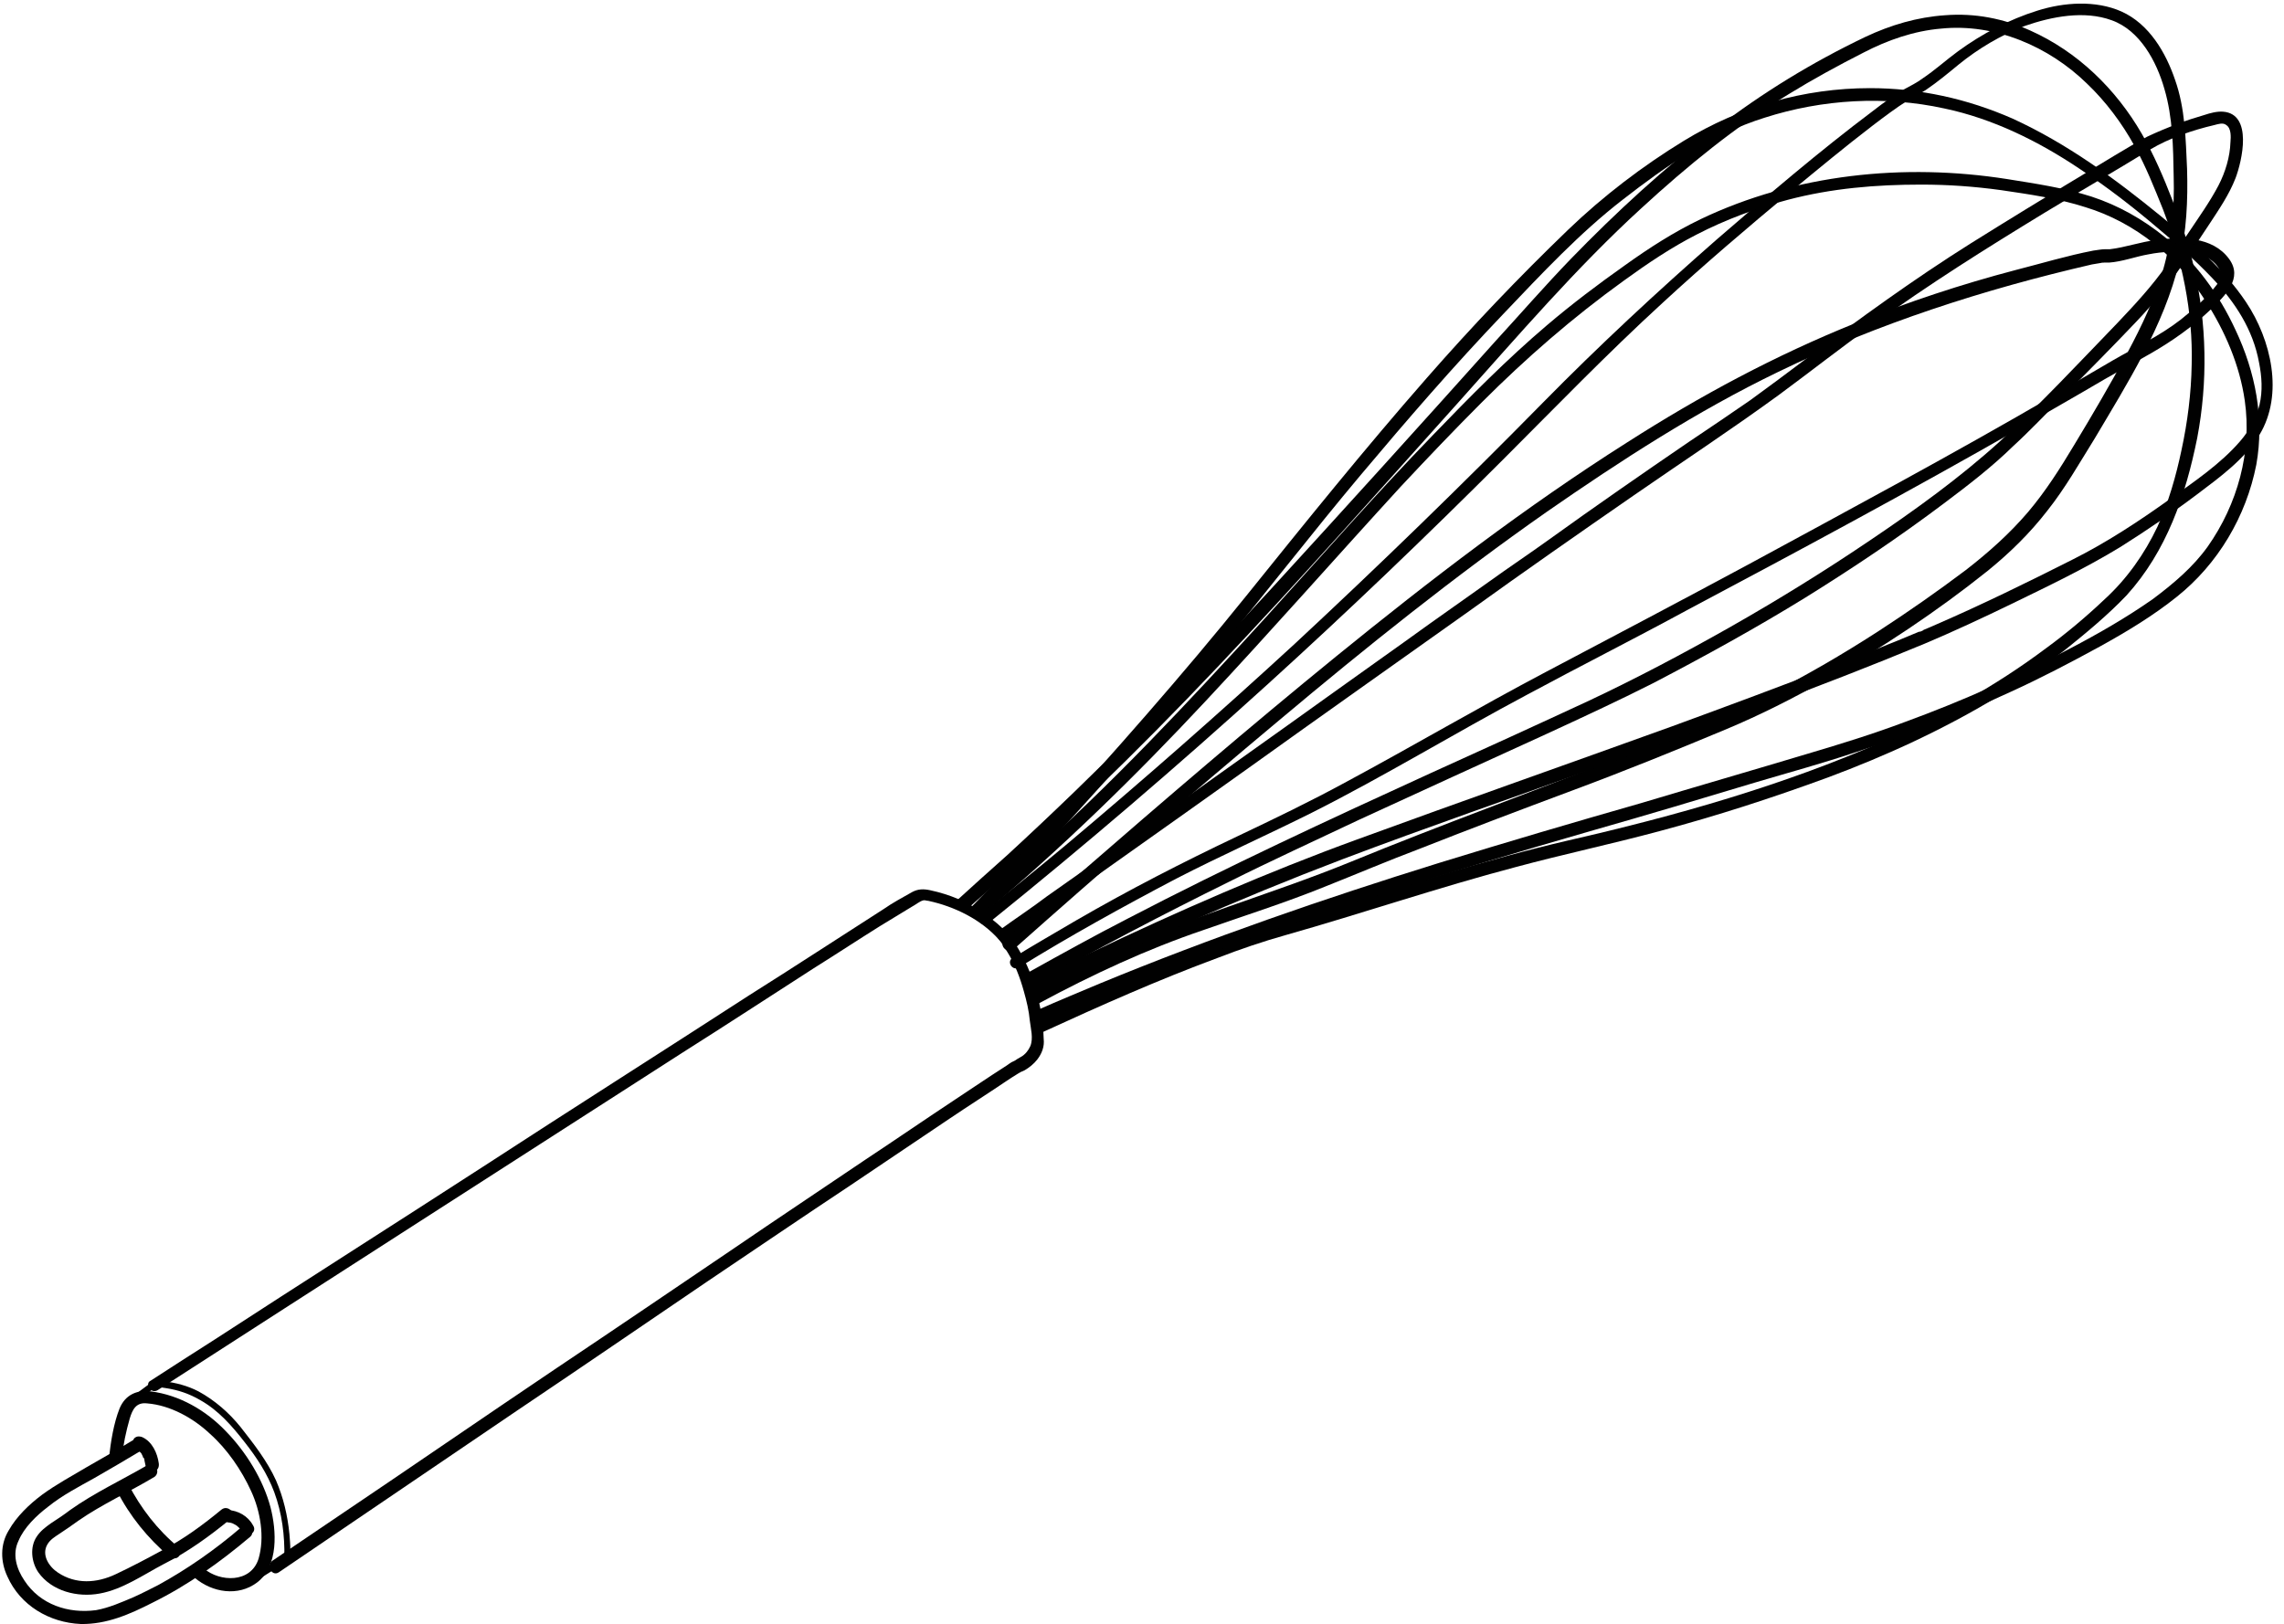
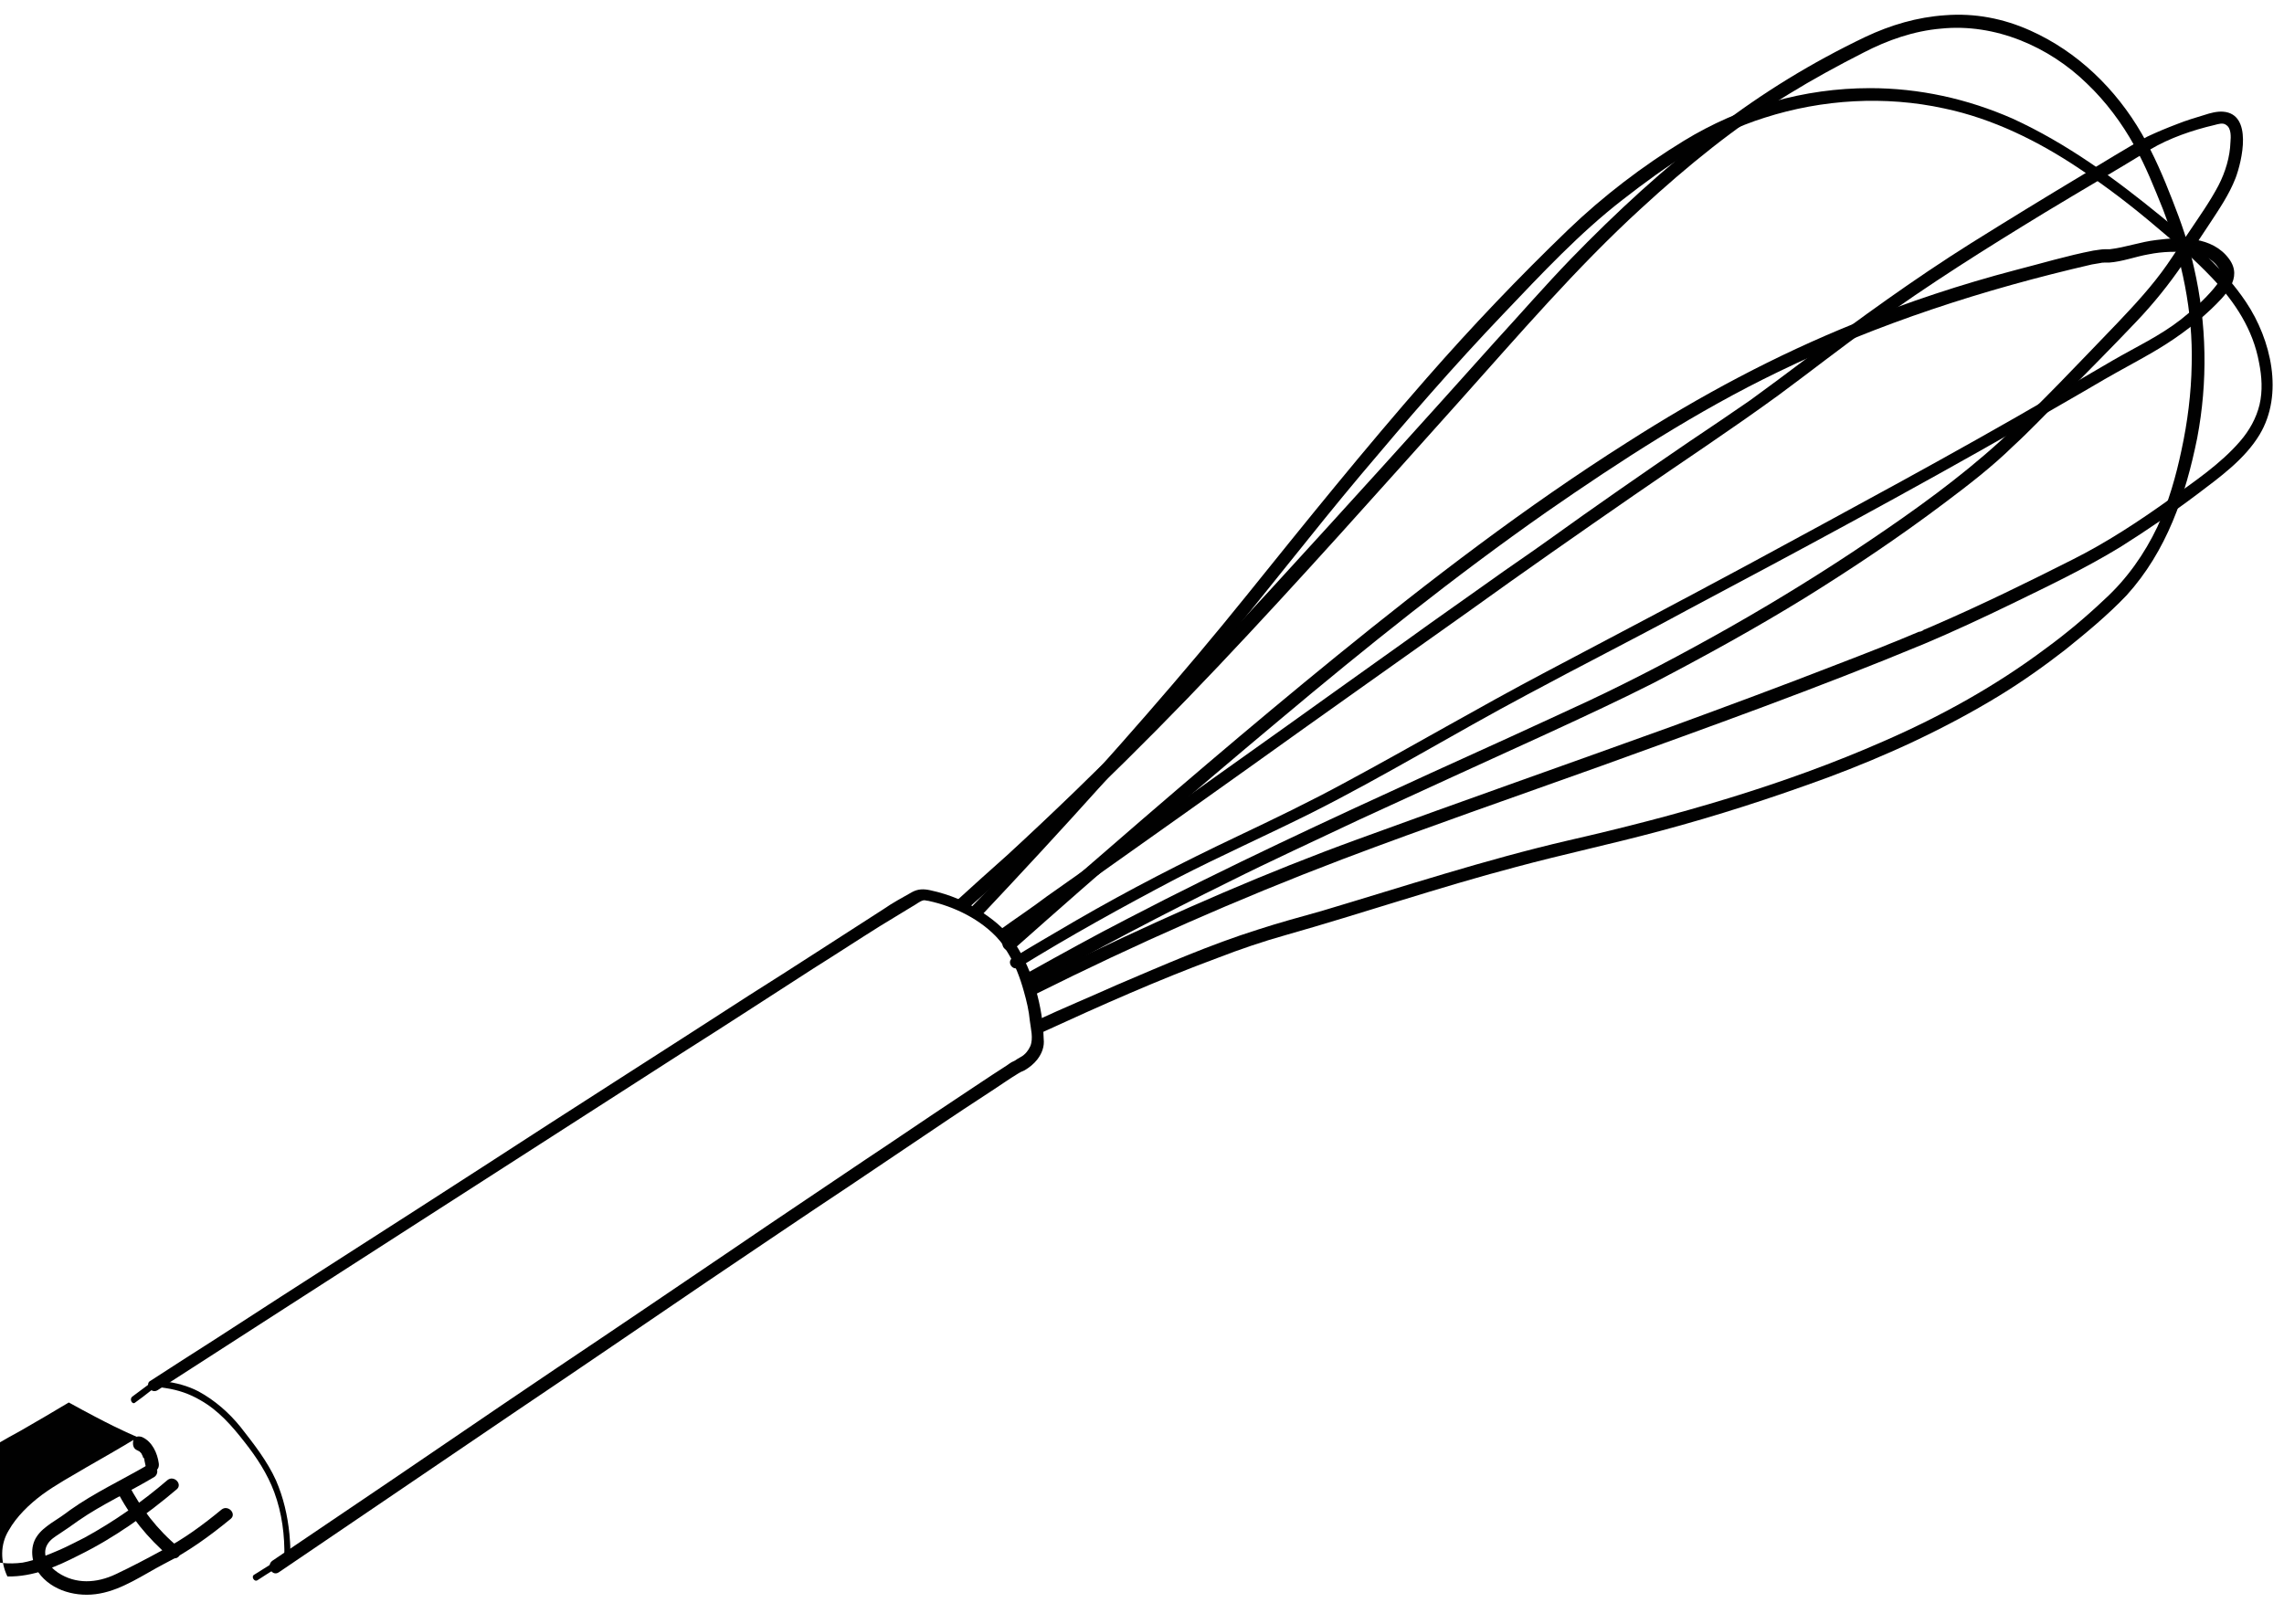
<svg xmlns="http://www.w3.org/2000/svg" height="352.0" preserveAspectRatio="xMidYMid meet" version="1.0" viewBox="-0.5 -0.7 494.8 352.0" width="494.8" zoomAndPan="magnify">
  <g>
    <g id="change1_14">
      <path d="M217.5,203c17.5-12.5,35-24.8,52.5-37.3c15.9-11.4,31.9-22.7,47.8-34c11.8-8.5,23.7-16.8,35.7-25.1 c10.4-7.2,20.9-14.1,31.2-21.6c6.8-5,13.5-10.3,20.4-15.2c12.1-8.8,24.7-16.7,37.5-24.5c7.6-4.6,15.2-9,22.7-13.6 c4.2-2.5,9.2-4.2,13.9-5.3c0.8-0.2,1.9-0.6,2.6,0c1.1,0.7,1,2.6,0.9,3.7c-0.1,3.2-1.1,6.5-2.6,9.4c-1.9,3.6-4.2,6.8-6.4,10.1 c-1.6,2.3-3.1,4.7-4.7,7c-3.2,4.6-7,8.7-10.8,12.7c-8.4,8.7-16.6,17.5-25.4,25.6c-8.7,7.9-18.4,14.9-28.2,21.5 c-9.9,6.7-20.1,13-30.5,18.9c-9.9,5.6-20.1,11-30.3,15.8c-11.4,5.3-22.8,10.5-34.3,15.7c-22.1,10.1-44.1,20.3-65.6,31.5 c-7.4,3.8-14.6,7.8-21.8,11.8c-1.6,0.9-0.1,3.2,1.4,2.5c13.9-7.8,28-15.2,42.2-22.2c9.4-4.7,18.8-9,28.3-13.5 c13.5-6.2,27-12.4,40.4-18.5c7.8-3.6,15.6-7.2,23.3-11.1c11.1-5.8,22.2-11.9,32.9-18.5c10.3-6.4,20.3-13.1,30-20.4 c5.2-3.9,10.4-7.9,15-12.4c3.6-3.3,6.9-6.8,10.4-10.3c5.5-5.6,11-11.1,16.4-16.8c3.7-3.9,7-8,10-12.4c1.9-2.9,3.8-5.7,5.7-8.6 c2.1-3.2,4.3-6.4,5.7-10c1.4-3.7,3.8-13.9-2.7-14.4c-1.3-0.1-2.8,0.3-4,0.7c-2,0.6-4,1.2-6,2c-2.1,0.8-4.3,1.7-6.4,2.7 c-4.8,2.6-9.5,5.6-14.2,8.4c-8,4.8-16,9.7-24,14.7c-12.4,7.8-24.1,16.3-35.8,25.1c-4,3-8,6-12,8.9c-4.5,3.1-8.9,6.1-13.4,9.1 c-10.1,6.9-20.2,13.9-30.2,21.1c-4.3,3.1-8.8,6.1-13.1,9.2c-4.2,3-8.5,6-12.7,9c-7.6,5.5-15.3,10.9-22.8,16.3 c-10.7,7.7-21.5,15.3-32.2,23c-9.4,6.7-18.7,13.3-28.1,19.9c-3.3,2.5-6.8,4.8-10.1,7.2C214.7,201.6,216,204,217.5,203L217.5,203z" fill="#010101" />
    </g>
    <g id="change1_3">
      <path d="M220.3,208.9c11-6.8,22.4-13.1,34-19.2c9.7-5,19.6-9.4,29.4-14.3c15.7-7.9,30.9-17.2,46.5-25.5 c11.5-6.2,23.2-12.1,34.8-18.4c24.1-12.8,48.1-25.7,71.9-39.3c6.2-3.6,12.4-7.1,18.5-10.7c3.3-1.9,6.7-3.7,10-5.6 c4.7-2.7,9.1-5.8,13.1-9.6c3-2.9,7-6.7,3.9-10.9c-3.6-4.9-10.4-4.8-15.7-4.1c-3.5,0.4-6.7,1.6-10.1,2c-0.1,0,0.2,0-0.1,0 c-0.1,0-0.2,0-0.3,0c-0.2,0-0.3,0-0.6,0c-0.9,0-1.7,0.2-2.6,0.3c-5.7,1.1-11.3,2.8-16.8,4.2c-11.8,3.1-23.3,6.9-34.7,11.5 c-17.4,7-33.6,15.7-49.4,25.8c-22.1,14-42.8,29.9-63.1,46.4c-18.8,15.3-37.3,31.2-55.6,47.1c-5.5,4.8-10.8,9.6-16.3,14.4 c-1.3,1.2,0.7,3.1,2,2c18.9-16.8,38.1-33.4,57.6-49.7c18.7-15.7,37.9-31.1,57.9-45.1c16-11.1,32.5-21.8,50.1-30.3 c21.6-10.5,44.6-17.9,68-23.3c0.6-0.1,1.2-0.2,1.8-0.3c0.2,0,0.3-0.1,0.6-0.1c-0.4,0.1,0.1,0,0.2,0c0.3,0,0.7,0,1.1,0 c2.9-0.2,5.7-1.3,8.6-1.8c3-0.6,6.2-0.7,9.2-0.3c2.3,0.2,5.1,1.4,6.2,3.8c0.7,1.4-0.3,2.7-1.3,3.9c-2.1,2.5-4.6,4.7-7.1,6.7 c-4.6,3.6-9.8,6-14.8,8.9c-4.3,2.5-8.6,5-12.8,7.6c-21.8,12.7-44,24.6-66.3,36.7c-14.5,7.8-29.1,15.5-43.7,23.2 c-14.6,7.7-28.7,16-43.2,23.8c-7.7,4.2-15.6,8-23.6,11.8c-11.8,5.6-23.5,11.6-34.9,18.2c-4.6,2.7-9.1,5.3-13.7,8.1 C217.4,207.5,218.8,209.9,220.3,208.9L220.3,208.9z" fill="#010101" />
    </g>
    <g id="change1_2">
-       <path d="M213.8,199.2c20.6-16.6,40.8-33.9,60.4-51.7c17.4-15.8,34.3-32,50.9-48.6c11.4-11.4,22.6-23,34.5-33.9 c9.1-8.4,18.5-16.4,28-24.3c5.8-4.8,11.6-9.6,17.6-14.2c2.5-1.9,5-3.8,7.7-5.5c1.2-0.8,2.6-1.4,3.8-2.2c2.5-1.7,4.8-3.6,7.1-5.5 c4.3-3.5,9.2-6.4,14.4-8.4C444,2.9,451,1.5,457,3.7c6.1,2.2,9.7,8.9,11.4,14.9c1.8,6.1,1.9,12.7,2,18.9c0.2,6.9-0.4,13.7-2.3,20.3 c-1.8,6.2-4.6,12.1-7.7,17.9c-3.7,6.8-7.6,13.5-11.6,20.1c-3,5-6.1,9.9-9.9,14.4c-4,4.7-8.6,8.8-13.5,12.6 c-6.1,4.6-12.4,9-18.7,13.1c-8,5.2-16.3,10-24.8,14.3c-9.9,4.9-20.5,8.8-30.8,12.9c-19.6,7.8-39.4,14.9-59.1,23 c-17.4,7.1-35.7,12.1-52.8,20.1c-5.5,2.5-10.8,5.2-16,8c-1.6,0.9-0.2,3.2,1.4,2.5c11.5-6.2,23.3-11.7,35.7-15.9 c8.8-3.1,17.7-5.9,26.3-9.4c6.8-2.7,13.6-5.6,20.5-8.2c10.9-4.3,22-8.5,33-12.6c11.3-4.2,22.4-8.7,33.4-13.3 c7.4-3.1,14.5-6.7,21.4-10.6c12.3-7,24.2-14.9,35.2-23.7c4.8-3.9,9.1-8.1,12.9-13c3.9-4.9,7-10.4,10.3-15.7 c7.1-12,15-24.4,18.3-38.2c1.6-6.6,1.9-13.4,1.7-20.2c-0.3-6.5-0.4-13.1-2.6-19.3c-2-5.9-5.6-12.1-11.6-14.8 c-5.6-2.5-12.5-2-18.2-0.2c-6.1,1.9-12,5-17.2,8.8c-2.6,1.9-5,4.1-7.7,5.9c-1.2,0.9-2.6,1.6-3.9,2.3c-2.3,1.3-4.6,3-6.8,4.7 c-11.7,8.8-22.8,18.3-33.9,27.9c-12.9,11.3-25.5,23-37.5,35.2c-17.5,17.8-35.5,35.3-53.9,52.4c-16.2,14.9-32.8,29.5-49.7,43.7 c-6.1,5.1-12.3,10.1-18.4,15C210.4,198.4,212.3,200.4,213.8,199.2L213.8,199.2z" fill="#010101" />
-     </g>
+       </g>
    <g id="change1_9">
      <path d="M208.9,196.4c18.9-16.7,37-34.2,54.4-52.6c17.8-18.8,35.1-38.3,52.4-57.6c12.8-14.3,25.3-28.9,39.4-41.8 c9.9-9.1,20.4-17.7,31.9-24.7c5.2-3.2,10.7-6.2,16.2-9c5.2-2.7,10.9-4.7,16.8-5.2c11.7-1.2,23.4,3.9,31.6,11.9 c4.1,3.9,7.6,8.6,10.3,13.5c2.5,4.5,4.3,9.1,6.2,13.8c4.1,10.8,6.5,22.2,6.2,33.6c-0.1,6.2-0.9,12.5-2.2,18.5 c-1.2,5.7-2.8,11.3-5.2,16.6c-2.8,5.9-6.6,11.3-11.4,15.7c-4,3.8-8.4,7.5-12.8,10.7c-10.8,8.1-22.7,14.7-35.1,20.1 c-21.8,9.6-45.1,16.2-68.3,21.5c-18.1,4.2-35.7,10-53.5,15.3c-4.6,1.3-9.1,2.5-13.7,4c-10.5,3.3-20.5,7.7-30.6,12 c-5.8,2.6-11.6,5-17.4,7.7c-1.7,0.8-0.2,3.1,1.4,2.5c12.4-5.7,25-11.3,37.7-16c4.9-1.9,9.9-3.6,14.9-5c16.6-4.7,33-10.3,49.7-14.7 c10.4-2.8,20.8-5,31.2-7.8c12.4-3.3,24.4-7.2,36.4-11.6c12.9-4.8,25.5-10.6,37.3-17.8c4.9-3,9.7-6.4,14.2-9.9 c4.6-3.7,9.2-7.5,13.3-11.8c8.7-9.6,12.8-21.7,15.3-34.1c2.3-12.1,2.1-24.7-0.7-36.9c-1.1-5-2.8-9.9-4.7-14.7 c-1.9-4.9-4-9.8-6.6-14.3c-5.6-9.7-13.9-17.8-24.2-22.4c-5.8-2.6-12-3.8-18.4-3.3c-6,0.4-11.8,2.1-17.3,4.7 c-11.5,5.5-22.3,12.1-32.3,19.8c-11.3,8.6-21.7,18.2-31.5,28.3c-5.6,5.8-10.9,11.9-16.4,17.9c-16.2,18.1-32.4,36-48.8,53.9 c-18.2,19.9-37,39.1-56.9,57.4c-3.7,3.3-7.4,6.6-11,9.9C205.5,195.6,207.5,197.5,208.9,196.4L208.9,196.4z" fill="#010101" />
    </g>
    <g id="change1_5">
-       <path d="M225.4,220.4c23.1-9.9,46.6-18.8,70.4-26.4c16.3-5.2,32.5-10.1,48.9-14.8c11.6-3.3,23.3-6.8,34.9-10.3 c7.4-2.2,14.8-4.2,22.2-6.7c11.3-3.7,22.3-7.9,33.1-12.9c6.6-3,13.1-6.4,19.5-9.9c5.8-3.2,11.6-6.7,16.7-10.8 c8.9-7.1,15-17.4,17.2-28.6c1.8-10-0.2-20.1-4.5-29.2c-3.6-7.8-8.7-14.8-15.4-20.2c-4.7-3.8-10-6.8-15.8-8.7 c-5.9-1.9-12.1-2.8-18.3-3.8c-22.3-3.5-45.9-1.1-66.4,8.7c-5.8,2.8-11.1,6.2-16.4,10c-5.8,4.1-11.5,8.4-16.9,13 c-8.7,7.4-16.7,15.5-24.6,23.7c-12.5,12.9-24.3,26.4-36.4,39.7c-16.7,18.3-33.4,36.2-51.9,52.6c-3.8,3.3-7.7,6.7-11.6,9.9 c-1.3,1.1,0.6,3.1,2,2c17.3-14.5,33.3-30.1,48.6-46.5c14.3-15.3,28.1-31,42.2-46.4c5.8-6.2,11.6-12.3,17.6-18.3 c9.6-9.6,19.7-18.4,30.8-26.4c5.1-3.7,10.3-7.2,15.8-10c6.2-3.2,12.9-5.7,19.7-7.5c9.5-2.5,19.1-3.3,28.9-3.3 c5.8,0,11.5,0.4,17.3,1.2c6.1,0.9,12.4,1.8,18.3,3.7c10.8,3.3,19.9,10.8,26,20.3c4.2,6.5,7.4,13.9,8.5,21.6 c1.6,11.1-1.6,22.5-8,31.6c-3.2,4.5-7.5,8.1-11.9,11.4c-5.7,4-11.8,7.5-17.9,10.7c-11.5,6.1-23.4,11.4-35.7,15.9 c-6.9,2.6-14,4.8-21.1,6.9c-12,3.6-24.1,7.1-36.1,10.7c-14.7,4.2-29.3,8.5-43.9,13c-24.8,7.7-49.4,16.2-73.4,26.1 c-4.5,1.9-8.9,3.7-13.4,5.7C222.4,218.7,223.8,221.1,225.4,220.4L225.4,220.4z" fill="#010101" />
-     </g>
+       </g>
    <g id="change1_10">
      <path d="M212,197.8c17.6-18.7,35-37.8,51.4-57.6c10.5-12.6,20.4-25.5,30.9-38c10-11.9,20.2-23.7,31-35 c8.1-8.5,16.4-17.4,25.7-24.6c9.5-7.4,19.3-14.2,30.8-17.8c12.5-4,26.1-4.8,38.9-2c10.5,2.2,20.4,7.1,29.2,13 c5.9,3.9,11.5,8.2,16.9,12.8c4.2,3.5,8.2,7,12,11c4.9,5.2,8.8,11.1,10.1,18.3c0.6,3,0.8,6.1,0.1,9.1c-0.7,2.9-2.2,5.6-4.2,7.9 c-4.2,4.9-10,8.8-15.3,12.6c-6.7,4.8-13.7,9.4-21.1,13.1c-9.7,4.9-19.5,9.7-29.4,14c-0.9,0.4-1.8,0.8-2.8,1.2 c-0.3,0.1,0.2-0.1-0.1,0.1c-0.1,0-0.1,0.1-0.2,0.1c-0.2,0.1-0.4,0.2-0.7,0.2c-5.9,2.5-11.8,4.8-17.8,7.1 c-11.8,4.6-23.7,9-35.7,13.4c-22.7,8.2-45.5,16.2-68.2,24.5c-19.5,7.1-38.7,15.5-57.4,24.4c-4.6,2.1-9.1,4.3-13.6,6.6 c-1.6,0.8-0.2,3.2,1.4,2.5c21.6-10.8,43.8-20.6,66.4-29.2c18.5-7,37.3-13.5,56-20.2c23.5-8.5,47-16.9,70.1-26.5 c6.4-2.7,12.6-5.6,18.8-8.6c8-3.9,16-7.7,23.7-12.4c5.7-3.6,11.3-7.4,16.6-11.4c4.9-3.7,10.3-7.6,13.5-12.9 c5.3-8.8,2.5-20.6-2.9-28.7c-4.8-7.2-11.7-13.1-18.4-18.6c-9.9-8.1-20.4-15.8-32.2-21.2c-9.8-4.3-20.2-6.6-30.9-6.6 c-14.3,0-28.2,4-40.3,11.4c-9,5.5-17.5,12-25.1,19.3c-10.7,10.3-20.8,20.9-30.6,32.1c-13.5,15.4-26.3,31.3-39.1,47.2 c-14,17.4-28.9,34.2-43.9,50.7c-5.2,5.7-10.4,11.3-15.7,16.8C208.8,197.1,210.8,199.1,212,197.8L212,197.8z" fill="#010101" />
    </g>
    <g id="change1_4">
-       <path d="M28.6,311.2c-3.3,2-6.8,4-10.3,6c-3.2,1.9-6.7,3.8-9.7,6c-2.8,2.1-5.5,4.7-7.2,7.7 c-1.9,3.1-1.8,6.8-0.3,10c2.8,6.3,9.1,10,15.9,10.3c5.6,0.1,10.6-2.1,15.5-4.6c7.7-3.8,14.7-8.8,21.2-14.3c1.3-1.1-0.6-3.1-2-2 c-5.6,4.8-11.6,9-18,12.5c-1.8,0.9-3.5,1.8-5.3,2.6c-2.6,1.1-5.3,2.3-8.1,2.8c-6,0.8-12.1-1.2-15.5-6.4c-1.7-2.5-2.7-5.7-1.3-8.6 c1.2-2.9,3.9-5.5,6.4-7.4c3.1-2.5,6.6-4.3,10-6.2c3.5-2,6.9-4,10.4-6.1C31.6,312.7,30.2,310.2,28.6,311.2L28.6,311.2z" fill="#010101" />
+       <path d="M28.6,311.2c-3.3,2-6.8,4-10.3,6c-3.2,1.9-6.7,3.8-9.7,6c-2.8,2.1-5.5,4.7-7.2,7.7 c-1.9,3.1-1.8,6.8-0.3,10c5.6,0.1,10.6-2.1,15.5-4.6c7.7-3.8,14.7-8.8,21.2-14.3c1.3-1.1-0.6-3.1-2-2 c-5.6,4.8-11.6,9-18,12.5c-1.8,0.9-3.5,1.8-5.3,2.6c-2.6,1.1-5.3,2.3-8.1,2.8c-6,0.8-12.1-1.2-15.5-6.4c-1.7-2.5-2.7-5.7-1.3-8.6 c1.2-2.9,3.9-5.5,6.4-7.4c3.1-2.5,6.6-4.3,10-6.2c3.5-2,6.9-4,10.4-6.1C31.6,312.7,30.2,310.2,28.6,311.2L28.6,311.2z" fill="#010101" />
    </g>
    <g id="change1_11">
      <path d="M31.4,316.8c-5.5,3.2-11.5,6-16.7,9.7c-1.3,1-2.8,2-4.2,2.9c-1.1,0.8-2.2,1.6-3,2.8 c-1.6,2.3-1.2,5.6,0.3,7.8c2.9,4.1,8.5,5.5,13.3,4.6c5-0.9,9.5-4.1,13.9-6.4c5.2-2.6,10-6.1,14.5-9.8c1.3-1.1-0.6-3.1-2-2 c-4,3.3-8.2,6.4-12.8,8.8c-3.3,1.8-6.7,3.6-10.1,5.2c-4.2,2-8.7,2.2-12.5-0.3c-2-1.3-3.7-3.9-2.3-6.2c0.6-1,1.6-1.6,2.5-2.2 c1.4-0.9,2.8-1.9,4.2-2.9c5.2-3.6,11-6.2,16.5-9.5C34.4,318.2,33,315.8,31.4,316.8L31.4,316.8z" fill="#010101" />
    </g>
    <g id="change1_1">
-       <path d="M25.9,315.2c0.3-2.9,0.9-5.7,1.7-8.5c0.6-2,1.4-3.6,3.8-3.3c5,0.4,10,3.2,13.6,6.6 c3.7,3.3,6.8,7.8,8.9,12.4c2,4.3,3,10,1.6,14.7c-1.7,5.3-8.4,5-11.8,2.1c-1.3-1.1-3.3,0.8-2,2c3.8,3.2,9.4,4.1,13.5,1 c4.7-3.6,4.2-11.3,2.9-16.3c-1.6-6-5.3-12-9.7-16.5c-4.3-4.5-10-7.8-16.2-8.6c-3.1-0.4-5.6,0.8-6.8,3.7c-1.3,3.3-1.9,7.2-2.3,10.8 C23,317,25.8,317,25.9,315.2L25.9,315.2z" fill="#010101" />
-     </g>
+       </g>
    <g id="change1_12">
      <path d="M24.8,322.3c2.8,5.5,6.7,10.3,11.4,14.3c0.6,0.4,1.4,0.6,2,0c0.4-0.4,0.6-1.4,0-2 c-4.6-3.8-8.2-8.5-10.9-13.7C26.4,319.2,23.9,320.6,24.8,322.3L24.8,322.3z" fill="#010101" />
    </g>
    <g id="change1_13">
      <path d="M28.8,303.2c1.1-0.8,2.2-1.6,3.3-2.5c0.6-0.4,0.9-0.8,1.6-0.8c0.6,0,1.2,0.1,1.8,0.2 c2.6,0.4,5,1.2,7.4,2.6c3.9,2.2,6.8,5.5,9.6,9.1c2.6,3.3,4.9,6.8,6.4,10.8c1.7,4.6,2.3,9.4,2.2,14.2c0.1-0.2,0.2-0.4,0.3-0.6 c-2.2,1.4-4.5,2.9-6.8,4.3c-0.8,0.4,0,1.7,0.7,1.2c1.2-0.8,2.5-1.6,3.6-2.3c0.6-0.3,1-0.7,1.6-1c0.4-0.3,1.3-0.7,1.7-1.1 c0.4-0.6,0.2-1.4,0.2-2.1c0-1.1-0.1-2.3-0.2-3.5c-0.4-4-1.3-7.9-2.9-11.6c-1.9-4.2-4.8-7.9-7.7-11.6c-2.5-3.1-5.6-5.8-9.1-7.7 c-2.3-1.2-4.9-1.9-7.6-2.2c-1.1-0.1-1.8-0.2-2.8,0.4c-1.3,1-2.6,1.9-3.9,2.9C27.4,302.5,28.2,303.8,28.8,303.2L28.8,303.2z" fill="#010101" />
    </g>
    <g id="change1_7">
      <path d="M33.7,300.5c19.1-12.3,38-24.5,57-36.7c18.9-12.1,37.9-24.4,56.8-36.5c9.5-6,18.8-12.1,28.3-18.2 c4.8-3,9.5-6.1,14.3-9.1c2.3-1.4,4.6-2.8,6.9-4.2c0.8-0.4,1.7-1.2,2.5-1.4c0.4-0.1,0.7,0.1,1.1,0.1c5.6,1.2,11.4,4,15.3,8.4 c0.7,0.8,1.2,1.7,1.9,2.8c1.6,2.6,2.7,5.5,3.5,8.4c0.6,2.1,1.1,4.2,1.3,6.4c0.2,1.7,0.8,3.8,0.1,5.5c-0.4,0.9-1.1,1.8-2,2.3 c-0.6,0.3-1,0.6-1.3,0.8c-0.1,0-0.1,0.1-0.2,0.1c-0.8,0.3-1.4,0.9-2.1,1.3c-3.6,2.3-7.1,4.7-10.6,7c-6.5,4.3-12.9,8.7-19.4,13 c-9.6,6.5-19.1,12.8-28.6,19.3c-12.7,8.6-25.5,17.3-38.2,25.8c-16.2,10.9-32.3,22-48.5,32.9c-4.5,3-8.8,6-13.3,9 c-1.4,1-0.1,3.5,1.4,2.5c17.3-11.7,34.4-23.4,51.7-35.1c13.7-9.2,27.4-18.6,41.1-27.9c10.4-7,20.7-14,31.1-20.9 c7.1-4.8,14.3-9.6,21.4-14.4c4-2.7,8.1-5.3,12.1-8c0.9-0.6,1.8-1.2,2.8-1.8c0.2-0.1,0.3-0.2,0.6-0.3c0,0-0.6,0.2-0.1,0 c0.3-0.1,0.7-0.3,0.9-0.4c1-0.6,1.9-1.3,2.7-2.3c1-1.3,1.6-2.8,1.4-4.5c-0.2-7-2.3-14.6-6.1-20.5c-1.8-2.8-4.1-4.8-6.9-6.7 c-3.5-2.5-7.4-4.1-11.6-5c-1.4-0.3-2.6-0.3-3.9,0.4c-2.1,1.2-4.2,2.3-6.2,3.7c-9.7,6.2-19.3,12.5-29,18.6 c-19.3,12.5-38.7,24.8-57.9,37.3c-19.3,12.5-38.7,24.8-57.9,37.3c-4.7,3-9.4,6-14,9C30.8,299.1,32.2,301.5,33.7,300.5L33.7,300.5z" fill="#010101" />
    </g>
    <g id="change1_6">
      <path d="M29.1,313.5c0.2,0.1,0.4,0.2,0.6,0.3c0.1,0.1,0.2,0.2-0.1-0.1l0.1,0.1c0.1,0.1,0.1,0.1,0.2,0.2 c0.1,0.1,0.1,0.1,0.2,0.2l0.1,0.1c-0.2-0.3-0.1-0.2-0.1-0.1c0.1,0.2,0.2,0.4,0.3,0.6c0,0.1,0.1,0.2,0.1,0.3c0,0,0,0.1,0.1,0.1 c0.1,0.2,0,0,0-0.1c0.1,0.2,0.2,0.4,0.2,0.7c0.1,0.4,0.2,1,0.3,1.4c0.1,0.3,0.3,0.7,0.7,0.8c0.3,0.2,0.8,0.2,1.1,0.1 c0.8-0.2,1.1-0.9,1-1.7c-0.3-2.2-1.4-4.7-3.6-5.7c-0.3-0.1-0.7-0.2-1.1-0.1c-0.3,0.1-0.7,0.3-0.8,0.7 C28.2,312.2,28.3,313.1,29.1,313.5L29.1,313.5z" fill="#010101" />
    </g>
    <g id="change1_8">
-       <path d="M49,329.2c0.1,0,0.2,0,0.3,0C49.1,329.2,49,329.2,49,329.2c0.4,0,0.9,0.2,1.2,0.3c-0.1,0-0.2-0.1-0.3-0.1 c0.4,0.2,0.8,0.4,1.2,0.7c-0.1-0.1-0.2-0.1-0.3-0.2c0.3,0.3,0.7,0.6,1,1c-0.1-0.1-0.1-0.2-0.2-0.3c0.1,0.2,0.3,0.4,0.4,0.7 c0.3,0.7,1.3,0.9,1.9,0.4c0.7-0.4,0.9-1.2,0.4-1.9c-1.1-2-3.2-3.2-5.5-3.3c-0.8,0-1.4,0.7-1.3,1.3C47.5,328.6,48.2,329.1,49,329.2 L49,329.2z" fill="#010101" />
-     </g>
+       </g>
  </g>
</svg>